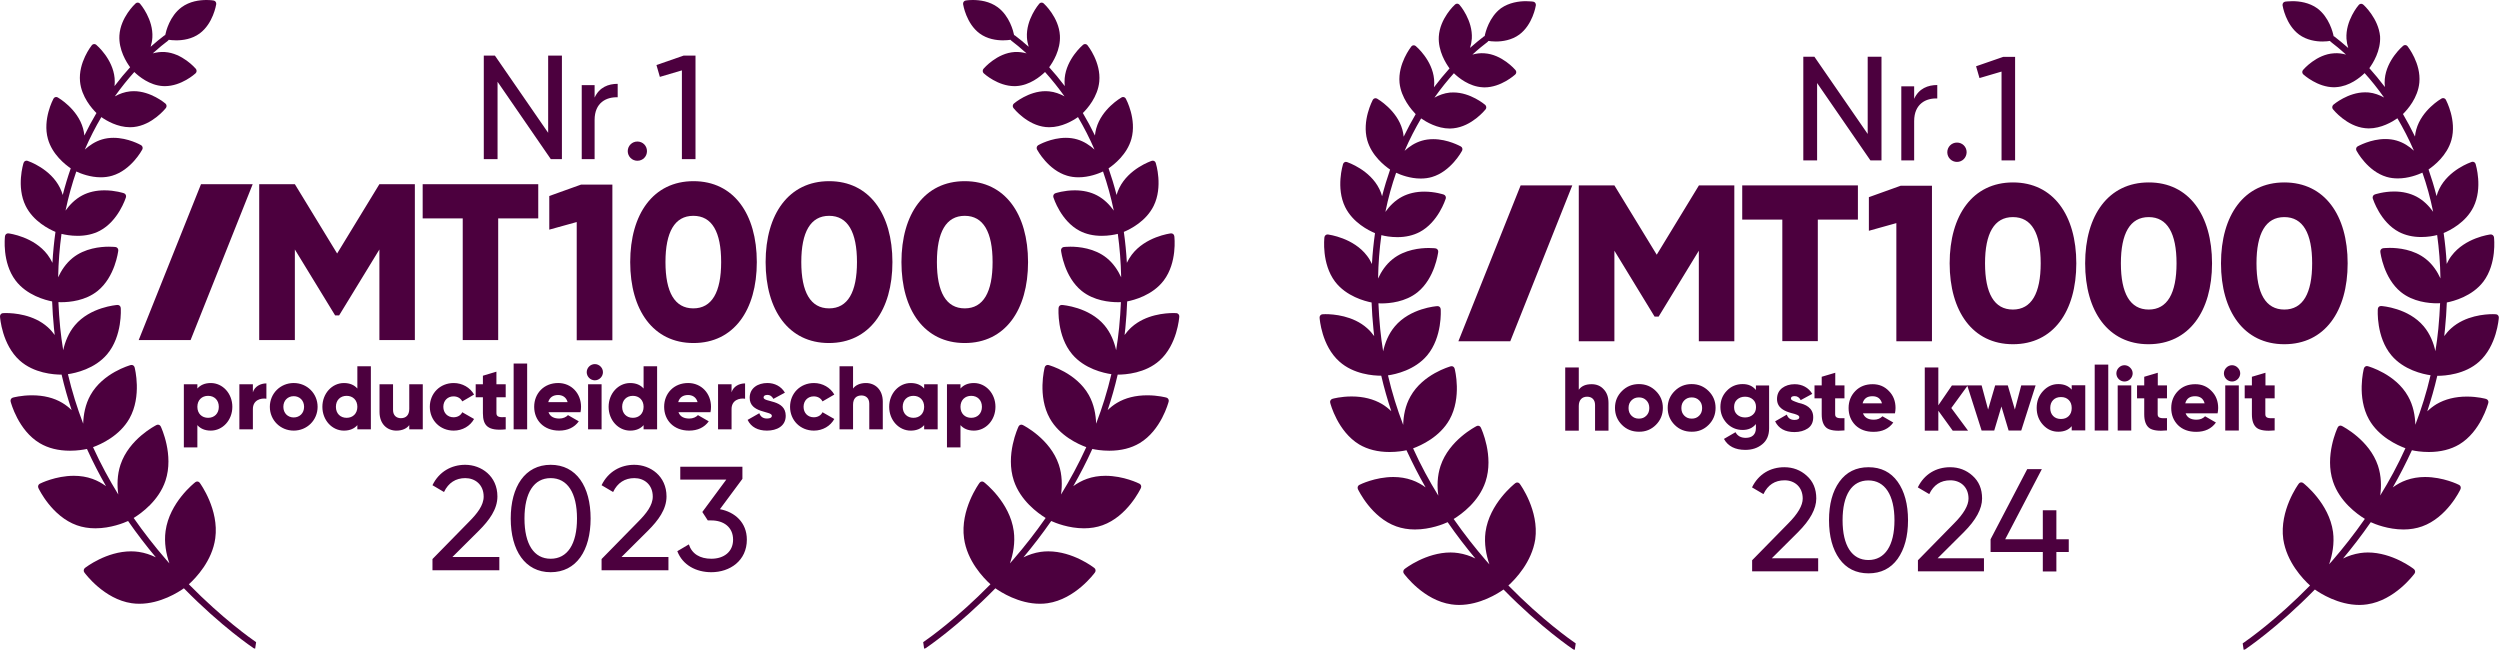
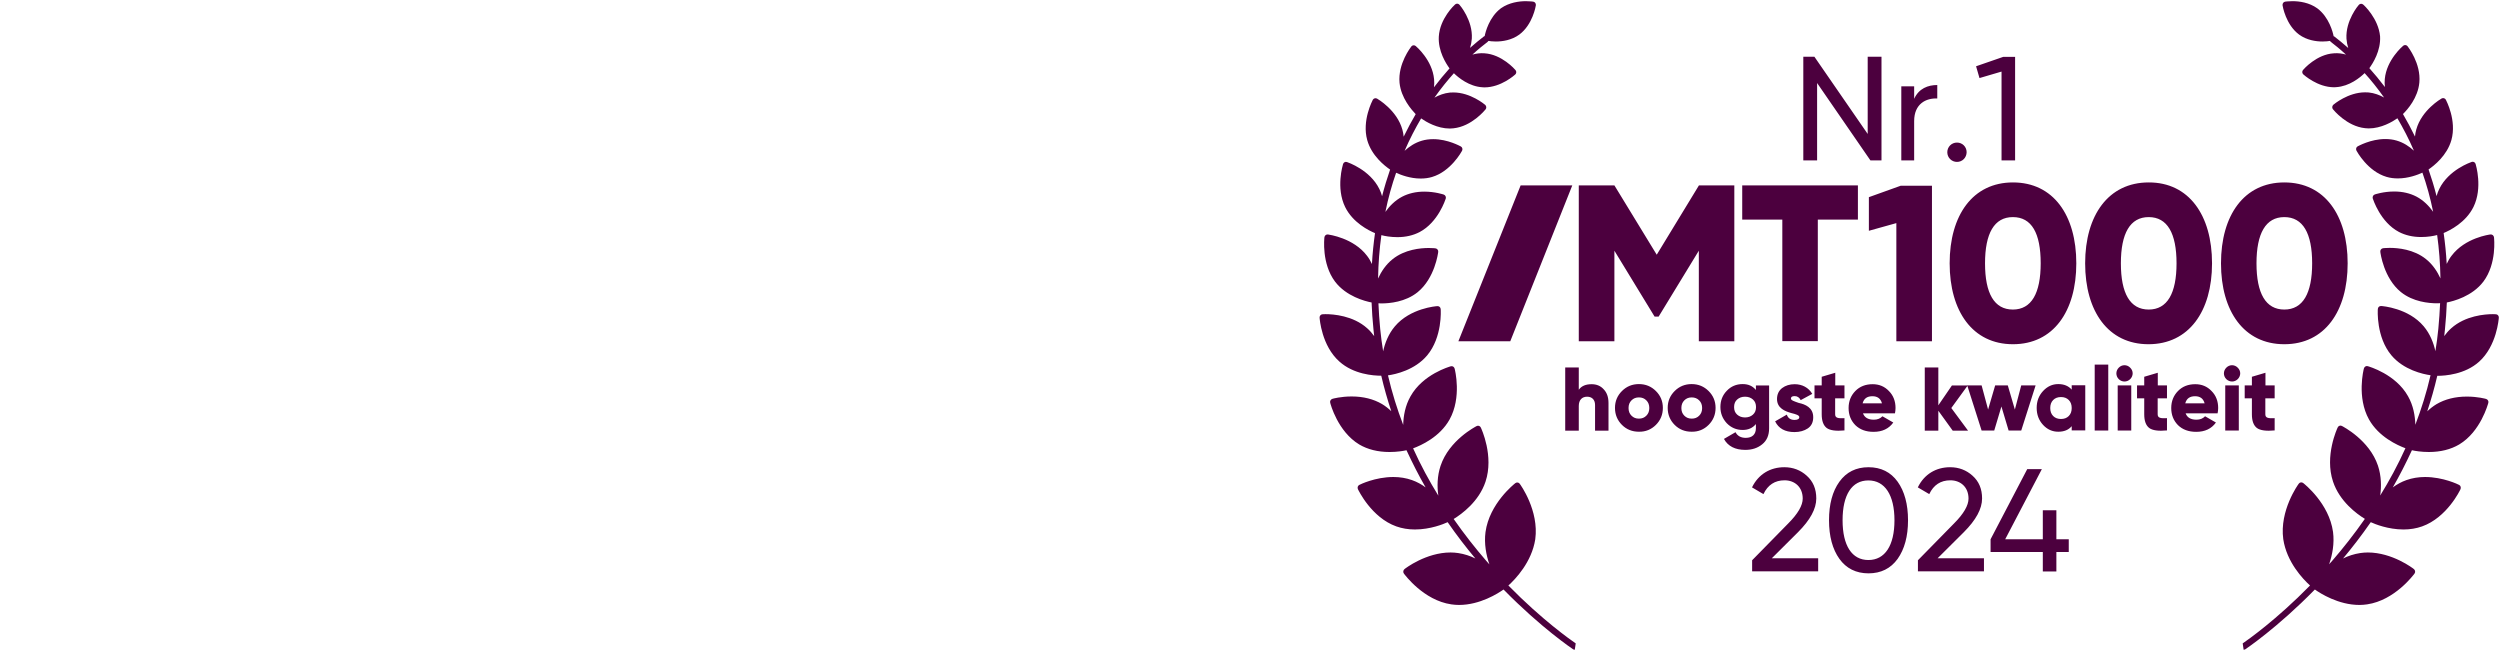
<svg xmlns="http://www.w3.org/2000/svg" width="2120px" height="551px" viewBox="0 0 2120 551" version="1.1">
  <title>Group 3</title>
  <g id="Page-1" stroke="none" stroke-width="1" fill="none" fill-rule="evenodd">
    <g id="Group-3" fill="#4C003E" fill-rule="nonzero">
      <g id="Group-2">
-         <path d="M160.146,495.47 C166.216,489.97 179.946,475.62 182.556,456.45 C185.866,432.22 170.036,410.31 169.366,409.39 C168.486,408.19 166.846,407.95 165.686,408.85 C164.786,409.54 143.706,426.08 140.406,450.32 C139.046,460.3 140.926,469.87 143.656,477.76 C142.666,476.64 141.676,475.51 140.686,474.37 C130.972,463.14 121.847,451.414 113.346,439.24 C120.186,435.03 134.726,424.42 140.326,407.63 C147.606,385.82 136.786,362.61 136.316,361.63 C135.676,360.29 134.106,359.73 132.796,360.38 C131.846,360.85 109.466,372.24 102.186,394.05 C99.276,402.76 99.256,411.68 100.306,419.33 C92.706,406.94 85.436,393.54 78.886,379.19 C85.716,376.7 101.526,369.6 109.826,354.78 C120.366,335.94 114.396,312.46 114.136,311.47 C113.756,310.02 112.316,309.17 110.916,309.55 C109.956,309.81 87.266,316.19 76.726,335.03 C72.286,342.96 70.776,351.72 70.546,359.27 C65.446,345.96 61.046,331.96 57.606,317.3 C64.146,316.35 80.406,312.8 90.856,300.4 C103.906,284.92 102.466,262.08 102.396,261.12 C102.296,259.63 101.046,258.51 99.596,258.6 C98.666,258.66 76.556,260.35 63.506,275.83 C58.056,282.3 55.136,290.05 53.586,296.96 C52.566,290.73 51.706,284.4 51.056,277.96 C50.316,270.52 49.826,263.28 49.536,256.21 C50.266,256.24 51.096,256.26 52.036,256.26 C59.096,256.26 72.466,255.02 82.766,246.72 C97.536,234.81 100.186,213.4 100.296,212.5 C100.466,211.02 99.446,209.66 98.006,209.48 C97.916,209.47 95.736,209.19 92.336,209.19 C85.276,209.19 71.896,210.43 61.596,218.74 C55.856,223.37 51.946,229.43 49.306,235.16 C49.566,222.21 50.556,209.94 52.156,198.33 C55.096,199.05 60.026,199.99 65.756,199.99 C72.856,199.99 79.196,198.55 84.596,195.71 C100.356,187.43 106.546,168.11 106.796,167.29 C107.246,165.87 106.486,164.33 105.116,163.87 C104.816,163.77 97.726,161.4 88.636,161.4 C81.536,161.4 75.186,162.84 69.796,165.68 C63.676,168.89 59.016,173.77 55.566,178.59 C58.036,166.77 61.146,155.73 64.696,145.43 C68.616,147.26 76.546,150.35 85.486,150.35 C88.876,150.35 92.116,149.9 95.136,149 C111.186,144.26 120.276,127.51 120.656,126.8 C121.356,125.49 120.896,123.84 119.636,123.11 C119.196,122.86 108.686,116.87 96.256,116.87 C92.866,116.87 89.626,117.32 86.606,118.21 C80.756,119.94 75.836,123.27 71.916,126.83 C76.266,116.82 81.006,107.65 85.936,99.29 C90.236,102.32 99.586,107.89 110.306,107.89 C111.306,107.89 112.316,107.84 113.296,107.74 C128.976,106.16 140.176,92.23 140.646,91.63 C141.566,90.47 141.406,88.76 140.286,87.81 C139.786,87.38 127.826,77.31 113.436,77.31 C112.426,77.31 111.426,77.36 110.446,77.46 C105.596,77.95 101.176,79.62 97.366,81.72 C102.926,73.91 108.526,67.03 113.886,61.06 C117.856,64.91 126.866,72.29 138.026,72.99 C138.616,73.03 139.196,73.05 139.776,73.05 C153.846,73.05 165.356,62.63 165.836,62.18 C166.916,61.19 167.016,59.48 166.066,58.35 C165.606,57.81 154.576,45.06 139.736,44.12 C136.146,43.89 132.706,44.39 129.526,45.27 C134.606,40.65 139.036,37.08 142.446,34.51 C142.726,34.3 142.956,34.04 143.126,33.75 C144.376,33.94 146.626,34.21 149.466,34.21 C154.926,34.21 162.816,33.19 169.356,28.35 C180.666,19.98 183.256,4.22 183.356,3.56 C183.586,2.08 182.616,0.69 181.186,0.44 C181.086,0.42 178.626,0 175.026,0 C169.216,0 160.836,1.07 153.956,6.17 C143.906,13.61 140.766,26.5 140.116,29.72 C139.846,29.81 139.586,29.93 139.346,30.11 C136.226,32.46 132.256,35.64 127.736,39.67 C128.506,37.21 129.046,34.58 129.206,31.82 C130.116,16.5 119.196,3.65 118.736,3.11 C118.283,2.574 117.631,2.247 116.93,2.204 C116.23,2.16 115.542,2.405 115.026,2.88 C114.506,3.35 102.156,14.74 101.256,30.06 C100.526,42.31 107.336,52.95 110.346,57.02 C106.026,61.77 101.586,67.1 97.126,73 C97.356,70.8 97.406,68.52 97.186,66.2 C95.656,50.01 82.156,38.44 81.586,37.96 C81.052,37.505 80.356,37.288 79.658,37.358 C78.96,37.427 78.32,37.779 77.886,38.33 C77.416,38.92 66.326,52.96 67.866,69.15 C69.096,82.14 78.026,92.15 81.796,95.85 C78.113,102.06 74.693,108.422 71.546,114.92 C71.346,112.94 70.996,110.93 70.436,108.94 C65.836,92.37 49.626,82.99 48.936,82.59 C47.666,81.87 46.066,82.34 45.356,83.65 C44.976,84.36 36.026,101.19 40.616,117.75 C44.276,130.95 55.316,139.59 59.996,142.76 C57.496,149.93 55.206,157.46 53.196,165.35 C52.596,163.31 51.836,161.28 50.856,159.29 C42.836,143.02 24.116,136.64 23.316,136.37 C21.936,135.91 20.456,136.69 19.996,138.11 C19.736,138.93 13.726,158.31 21.746,174.58 C28.226,187.73 41.686,194.42 47.036,196.64 C45.856,205.04 44.976,213.79 44.466,222.88 C43.336,220.51 41.976,218.19 40.316,216 C28.776,200.75 8.046,198.01 7.166,197.9 C5.726,197.72 4.416,198.78 4.236,200.26 C4.126,201.16 1.666,222.6 13.196,237.85 C22.716,250.44 38.486,254.5 44.206,255.6 C44.496,263.04 45.006,270.66 45.776,278.5 C45.966,280.37 46.186,282.23 46.406,284.08 C44.706,281.73 42.756,279.48 40.496,277.45 C28.456,266.64 11.706,265.47 5.066,265.47 C3.456,265.47 2.496,265.54 2.446,265.54 C0.996,265.65 -0.094,266.94 0.006,268.44 C0.076,269.4 1.706,292.23 16.706,305.7 C28.746,316.52 45.506,317.69 52.146,317.69 L52.246,317.69 C54.636,328.04 57.496,338.06 60.746,347.75 C58.396,345.48 55.766,343.38 52.806,341.62 C45.676,337.37 37.046,335.22 27.136,335.22 C17.976,335.22 11.146,337.1 10.866,337.18 C9.466,337.57 8.636,339.06 9.006,340.5 C9.266,341.49 15.436,364.92 33.686,375.8 C40.816,380.05 49.456,382.21 59.366,382.21 C65.806,382.21 71.076,381.29 73.746,380.71 C78.766,391.79 84.216,402.31 89.916,412.26 C86.466,409.76 82.596,407.59 78.306,406.06 C73.506,404.35 68.226,403.48 62.616,403.48 C47.186,403.48 34.296,409.92 33.756,410.19 C32.456,410.85 31.916,412.47 32.546,413.82 C33.006,414.8 44.036,437.91 65.156,445.43 C69.956,447.14 75.236,448.01 80.846,448.01 C93.936,448.01 105.166,443.38 108.616,441.81 C115.997,452.424 123.852,462.701 132.156,472.61 C127.736,470.45 122.876,468.77 117.626,468 C115.506,467.69 113.316,467.54 111.106,467.54 C90.296,467.54 72.776,481.06 72.036,481.63 C70.876,482.54 70.646,484.23 71.516,485.43 C72.186,486.35 88.206,508.11 111.676,511.53 C113.786,511.84 115.986,511.99 118.196,511.99 C136.036,511.99 151.456,502.06 155.946,498.87 C187.896,531.52 214.646,549.37 214.966,549.58 C215.386,549.86 215.886,550.01 216.386,550.01 L217.176,544.56 C213.016,541.69 188.776,524.66 160.146,495.47 M839.906,495.47 C833.836,489.97 820.106,475.62 817.496,456.45 C814.186,432.22 830.016,410.31 830.696,409.39 C831.576,408.19 833.216,407.95 834.376,408.85 C835.276,409.54 856.356,426.08 859.656,450.32 C861.016,460.3 859.136,469.87 856.406,477.76 C857.396,476.64 858.386,475.51 859.376,474.37 C869.09,463.14 878.216,451.414 886.716,439.24 C879.876,435.03 865.336,424.42 859.736,407.63 C852.456,385.82 863.276,362.61 863.746,361.63 C864.386,360.29 865.956,359.73 867.266,360.38 C868.216,360.85 890.596,372.24 897.876,394.05 C900.786,402.76 900.806,411.68 899.756,419.33 C907.356,406.94 914.626,393.54 921.176,379.19 C914.346,376.7 898.536,369.6 890.236,354.78 C879.696,335.94 885.666,312.46 885.926,311.47 C886.306,310.02 887.746,309.17 889.146,309.55 C890.106,309.81 912.796,316.19 923.336,335.03 C927.776,342.96 929.286,351.72 929.516,359.27 C934.616,345.96 939.016,331.96 942.456,317.3 C935.916,316.35 919.656,312.8 909.206,300.4 C896.156,284.92 897.596,262.08 897.666,261.12 C897.766,259.63 899.016,258.51 900.466,258.6 C901.396,258.66 923.506,260.35 936.556,275.83 C942.006,282.3 944.926,290.05 946.476,296.96 C947.496,290.73 948.356,284.4 949.006,277.96 C949.746,270.52 950.236,263.28 950.526,256.21 C949.796,256.24 948.966,256.26 948.026,256.26 C940.966,256.26 927.596,255.02 917.296,246.72 C902.526,234.81 899.876,213.4 899.766,212.5 C899.596,211.02 900.616,209.66 902.056,209.48 C902.146,209.47 904.326,209.19 907.726,209.19 C914.786,209.19 928.166,210.43 938.466,218.74 C944.206,223.37 948.116,229.43 950.756,235.16 C950.496,222.21 949.506,209.94 947.906,198.33 C944.966,199.05 940.036,199.99 934.306,199.99 C927.206,199.99 920.866,198.55 915.466,195.71 C899.706,187.43 893.516,168.11 893.266,167.29 C892.816,165.87 893.576,164.33 894.946,163.87 C895.246,163.77 902.336,161.4 911.426,161.4 C918.526,161.4 924.876,162.84 930.266,165.68 C936.386,168.89 941.046,173.77 944.496,178.59 C942.153,167.356 939.104,156.28 935.366,145.43 C931.446,147.26 923.516,150.35 914.576,150.35 C911.186,150.35 907.946,149.9 904.926,149 C888.876,144.26 879.786,127.51 879.406,126.8 C878.706,125.49 879.166,123.84 880.426,123.11 C880.866,122.86 891.376,116.87 903.806,116.87 C907.196,116.87 910.436,117.32 913.456,118.21 C919.306,119.94 924.226,123.27 928.146,126.83 C924.042,117.371 919.36,108.174 914.126,99.29 C909.826,102.32 900.476,107.89 889.756,107.89 C888.756,107.89 887.746,107.84 886.766,107.74 C871.086,106.16 859.886,92.23 859.416,91.63 C858.496,90.47 858.656,88.76 859.776,87.81 C860.276,87.38 872.236,77.31 886.626,77.31 C887.636,77.31 888.636,77.36 889.616,77.46 C894.466,77.95 898.886,79.62 902.696,81.72 C897.583,74.528 892.067,67.631 886.176,61.06 C882.206,64.91 873.196,72.29 862.036,72.99 C861.446,73.03 860.866,73.05 860.286,73.05 C846.216,73.05 834.706,62.63 834.226,62.18 C833.146,61.19 833.046,59.48 833.996,58.35 C834.456,57.81 845.486,45.06 860.326,44.12 C863.916,43.89 867.356,44.39 870.536,45.27 C865.456,40.65 861.026,37.08 857.616,34.51 C857.336,34.3 857.106,34.04 856.936,33.75 C855.686,33.94 853.436,34.21 850.596,34.21 C845.136,34.21 837.246,33.19 830.706,28.35 C819.396,19.98 816.806,4.22 816.706,3.56 C816.476,2.08 817.446,0.69 818.876,0.44 C818.976,0.42 821.436,2.27373675e-13 825.036,2.27373675e-13 C830.846,2.27373675e-13 839.226,1.07 846.106,6.17 C856.156,13.61 859.296,26.5 859.946,29.72 C860.216,29.81 860.476,29.93 860.716,30.11 C863.836,32.46 867.806,35.64 872.326,39.67 C871.556,37.21 871.016,34.58 870.846,31.82 C869.936,16.5 880.856,3.65 881.316,3.11 C881.77,2.574 882.422,2.247 883.122,2.204 C883.823,2.16 884.51,2.405 885.026,2.88 C885.546,3.35 897.896,14.74 898.796,30.06 C899.526,42.31 892.716,52.95 889.706,57.02 C894.026,61.77 898.466,67.1 902.926,73 C902.696,70.8 902.646,68.52 902.866,66.2 C904.396,50.01 917.896,38.44 918.466,37.96 C919.001,37.505 919.697,37.288 920.395,37.358 C921.093,37.427 921.733,37.779 922.166,38.33 C922.636,38.92 933.726,52.96 932.186,69.15 C930.956,82.14 922.026,92.15 918.256,95.85 C921.94,102.06 925.359,108.422 928.506,114.92 C928.706,112.94 929.056,110.93 929.616,108.94 C934.216,92.37 950.426,82.99 951.116,82.59 C952.386,81.87 953.986,82.34 954.696,83.65 C955.076,84.36 964.026,101.19 959.436,117.75 C955.776,130.95 944.736,139.59 940.056,142.76 C942.556,149.93 944.846,157.46 946.856,165.35 C947.456,163.31 948.216,161.28 949.196,159.29 C957.216,143.02 975.936,136.64 976.736,136.37 C978.116,135.91 979.596,136.69 980.056,138.11 C980.316,138.93 986.326,158.31 978.306,174.58 C971.826,187.73 958.366,194.42 953.016,196.64 C954.196,205.04 955.076,213.79 955.586,222.88 C956.716,220.51 958.076,218.19 959.736,216 C971.276,200.75 992.006,198.01 992.886,197.9 C994.326,197.72 995.636,198.78 995.816,200.26 C995.926,201.16 998.386,222.6 986.856,237.85 C977.336,250.44 961.566,254.5 955.846,255.6 C955.556,263.04 955.046,270.66 954.276,278.5 C954.086,280.37 953.866,282.23 953.646,284.08 C955.346,281.73 957.296,279.48 959.556,277.45 C971.596,266.64 988.346,265.47 994.986,265.47 C996.596,265.47 997.556,265.54 997.596,265.54 C999.046,265.65 1000.136,266.94 1000.036,268.44 C999.966,269.4 998.336,292.23 983.336,305.7 C971.296,316.52 954.536,317.69 947.896,317.69 L947.796,317.69 C945.449,327.841 942.613,337.873 939.296,347.75 C941.646,345.48 944.276,343.38 947.236,341.62 C954.366,337.37 962.996,335.22 972.906,335.22 C982.066,335.22 988.896,337.1 989.176,337.18 C990.576,337.57 991.406,339.06 991.036,340.5 C990.776,341.49 984.606,364.92 966.356,375.8 C959.226,380.05 950.586,382.21 940.676,382.21 C934.236,382.21 928.966,381.29 926.296,380.71 C921.276,391.79 915.826,402.31 910.126,412.26 C913.576,409.76 917.446,407.59 921.736,406.06 C926.536,404.35 931.816,403.48 937.426,403.48 C952.856,403.48 965.746,409.92 966.286,410.19 C967.586,410.85 968.126,412.47 967.496,413.82 C967.036,414.8 956.006,437.91 934.886,445.43 C930.086,447.14 924.806,448.01 919.196,448.01 C906.106,448.01 894.876,443.38 891.426,441.81 C884.045,452.424 876.191,462.701 867.886,472.61 C872.306,470.45 877.166,468.77 882.416,468 C884.536,467.69 886.726,467.54 888.936,467.54 C909.746,467.54 927.266,481.06 928.006,481.63 C929.166,482.54 929.396,484.23 928.526,485.43 C927.856,486.35 911.836,508.11 888.366,511.53 C886.256,511.84 884.056,511.99 881.846,511.99 C864.006,511.99 848.586,502.06 844.096,498.87 C812.146,531.52 785.396,549.37 785.076,549.58 C784.656,549.86 784.156,550.01 783.656,550.01 L782.866,544.56 C787.036,541.69 811.276,524.66 839.906,495.47" id="Shape" />
-         <path d="M214.286,156.18 L170.456,156.18 L117.626,288.35 L161.626,288.35 L214.286,156.18 Z M321.726,156.18 L285.886,214.96 L250.036,156.18 L219.806,156.18 L219.806,288.35 L250.036,288.35 L250.036,211.56 L284.186,267.45 L287.586,267.45 L321.726,211.56 L321.726,288.35 L351.796,288.35 L351.796,156.18 L321.726,156.18 Z M456.436,156.18 L358.426,156.18 L358.426,185.23 L392.396,185.23 L392.396,288.35 L422.466,288.35 L422.466,185.23 L456.436,185.23 L456.436,156.18 Z M641.776,222.26 C641.776,181.49 622.236,153.63 588.096,153.63 C553.956,153.63 534.416,181.49 534.416,222.26 C534.416,263.03 553.956,290.89 588.096,290.89 C622.236,290.89 641.776,263.03 641.776,222.26 M611.536,222.26 C611.536,247.74 603.726,261.5 587.926,261.5 C572.126,261.5 564.316,247.74 564.316,222.26 C564.316,196.78 572.136,183.02 587.926,183.02 C603.896,183.02 611.536,196.78 611.536,222.26 M756.776,222.26 C756.776,181.49 737.236,153.63 703.096,153.63 C668.946,153.63 649.246,181.49 649.246,222.26 C649.246,263.03 668.786,290.89 702.926,290.89 C737.066,290.89 756.776,263.03 756.776,222.26 M726.716,222.26 C726.716,247.74 718.896,261.5 703.106,261.5 C687.306,261.5 679.496,247.74 679.496,222.26 C679.496,196.78 687.316,183.02 703.106,183.02 C718.896,183.02 726.716,196.78 726.716,222.26 M871.786,222.26 C871.786,181.49 852.246,153.63 818.106,153.63 C783.966,153.63 764.426,181.49 764.426,222.26 C764.426,263.03 783.966,290.89 818.106,290.89 C852.246,290.89 871.786,263.03 871.786,222.26 M841.716,222.26 C841.716,247.74 833.896,261.5 818.106,261.5 C802.316,261.5 794.496,247.74 794.496,222.26 C794.496,196.78 802.316,183.02 818.106,183.02 C833.896,183.02 841.716,196.78 841.716,222.26 M519.296,288.52 L519.296,156.52 L492.796,156.52 L465.786,166.21 L465.786,194.74 L489.056,188.29 L489.056,288.52 L519.296,288.52 Z" id="Shape" />
-         <path d="M823.586,354.31 C818.316,354.31 814.486,350.72 814.486,344.99 C814.486,339.26 818.306,335.67 823.586,335.67 C828.856,335.67 832.676,339.26 832.676,344.99 C832.676,350.72 828.856,354.31 823.586,354.31 M825.876,324.81 C820.756,324.81 817.006,326.57 814.486,329.47 L814.486,325.88 L803.026,325.88 L803.026,379.38 L814.486,379.38 L814.486,360.5 C817.006,363.4 820.756,365.16 825.876,365.16 C835.886,365.16 844.146,356.37 844.146,344.98 C844.146,333.6 835.886,324.81 825.876,324.81 M774.596,354.31 C769.326,354.31 765.496,350.72 765.496,344.99 C765.496,339.26 769.316,335.67 774.596,335.67 C779.866,335.67 783.686,339.26 783.686,344.99 C783.686,350.72 779.866,354.31 774.596,354.31 M783.686,325.88 L783.686,329.47 C781.166,326.57 777.416,324.81 772.296,324.81 C762.286,324.81 754.026,333.6 754.026,344.99 C754.026,356.38 762.276,365.17 772.296,365.17 C777.416,365.17 781.166,363.41 783.686,360.51 L783.686,364.1 L795.146,364.1 L795.146,325.88 L783.686,325.88 L783.686,325.88 Z M734.316,324.81 C729.276,324.81 725.456,326.64 723.386,329.47 L723.386,310.59 L711.926,310.59 L711.926,364.09 L723.386,364.09 L723.386,343.22 C723.386,337.79 726.296,335.35 730.496,335.35 C734.166,335.35 737.146,337.57 737.146,342.3 L737.146,364.08 L748.606,364.08 L748.606,340.62 C748.606,330.31 742.036,324.81 734.316,324.81 M690.216,365.16 C697.706,365.16 704.206,361.26 707.486,355.3 L697.476,349.57 C696.256,352.24 693.426,353.85 690.066,353.85 C685.096,353.85 681.426,350.26 681.426,344.99 C681.426,339.72 685.096,336.12 690.066,336.12 C693.426,336.12 696.176,337.73 697.476,340.4 L707.486,334.59 C704.196,328.71 697.626,324.81 690.216,324.81 C678.596,324.81 669.966,333.6 669.966,344.99 C669.966,356.37 678.596,365.16 690.216,365.16 M647.496,337.03 C647.496,335.66 648.716,334.89 650.706,334.89 C653.226,334.89 654.756,336.27 655.826,338.25 L665.606,332.98 C662.396,327.55 656.896,324.8 650.706,324.8 C642.756,324.8 635.726,329 635.726,337.33 C635.726,350.55 654.526,348.34 654.526,352.54 C654.526,354.07 653.146,354.91 650.396,354.91 C647.036,354.91 644.896,353.31 643.906,350.4 L633.966,356.06 C636.946,362.25 642.756,365.16 650.396,365.16 C658.656,365.16 666.296,361.42 666.296,352.62 C666.296,338.49 647.496,341.39 647.496,337.03 M620.366,332.68 L620.366,325.88 L608.906,325.88 L608.906,364.1 L620.366,364.1 L620.366,346.83 C620.366,339.26 627.096,337.35 631.826,338.12 L631.826,325.13 C627.016,325.11 621.886,327.56 620.366,332.68 M575.116,341.01 C576.186,337.11 579.086,334.97 583.446,334.97 C586.886,334.97 590.326,336.57 591.546,341.01 L575.116,341.01 L575.116,341.01 Z M575.346,349.57 L602.476,349.57 C602.786,348.12 602.936,346.59 602.936,344.98 C602.936,333.44 594.676,324.8 583.526,324.8 C571.446,324.8 563.196,333.59 563.196,344.98 C563.196,356.37 571.296,365.16 584.366,365.16 C591.626,365.16 597.286,362.48 601.026,357.29 L591.856,352.02 C590.326,353.7 587.656,354.93 584.516,354.93 C580.316,354.92 576.796,353.54 575.346,349.57 M536.676,354.31 C531.406,354.31 527.586,350.72 527.586,344.99 C527.586,339.26 531.406,335.67 536.676,335.67 C541.946,335.67 545.766,339.26 545.766,344.99 C545.766,350.72 541.946,354.31 536.676,354.31 M545.766,310.59 L545.766,329.47 C543.246,326.57 539.496,324.81 534.376,324.81 C524.366,324.81 516.106,333.6 516.106,344.99 C516.106,356.38 524.366,365.17 534.376,365.17 C539.496,365.17 543.236,363.41 545.766,360.51 L545.766,364.1 L557.226,364.1 L557.226,310.6 L545.766,310.6 L545.766,310.59 Z M498.686,364.09 L510.146,364.09 L510.146,325.87 L498.686,325.87 L498.686,364.09 Z M504.416,322.51 C508.156,322.51 511.296,319.38 511.296,315.63 C511.296,311.88 508.166,308.75 504.416,308.75 C500.666,308.75 497.536,311.88 497.536,315.63 C497.546,319.38 500.676,322.51 504.416,322.51 M464.906,341.01 C465.976,337.11 468.876,334.97 473.236,334.97 C476.676,334.97 480.116,336.57 481.336,341.01 L464.906,341.01 Z M465.136,349.57 L492.266,349.57 C492.576,348.12 492.726,346.59 492.726,344.98 C492.726,333.44 484.466,324.8 473.316,324.8 C461.236,324.8 452.986,333.59 452.986,344.98 C452.986,356.37 461.086,365.16 474.156,365.16 C481.416,365.16 487.076,362.48 490.816,357.29 L481.646,352.02 C480.116,353.7 477.446,354.93 474.306,354.93 C470.106,354.92 466.586,353.54 465.136,349.57 M435.556,364.09 L447.026,364.09 L447.026,308.3 L435.566,308.3 L435.566,364.09 L435.556,364.09 Z M428.836,336.88 L428.836,325.87 L420.966,325.87 L420.966,315.17 L409.506,318.61 L409.506,325.87 L403.386,325.87 L403.386,336.88 L409.506,336.88 L409.506,350.41 C409.506,361.11 413.866,365.62 428.846,364.09 L428.846,353.7 C423.806,354.01 420.976,353.7 420.976,350.41 L420.976,336.88 L428.836,336.88 L428.836,336.88 Z M384.736,365.16 C392.226,365.16 398.726,361.26 402.006,355.3 L391.996,349.57 C390.776,352.24 387.946,353.85 384.586,353.85 C379.616,353.85 375.946,350.26 375.946,344.99 C375.946,339.72 379.616,336.12 384.586,336.12 C387.946,336.12 390.706,337.73 391.996,340.4 L402.006,334.59 C398.716,328.71 392.146,324.81 384.736,324.81 C373.116,324.81 364.486,333.6 364.486,344.99 C364.476,356.37 373.116,365.16 384.736,365.16 M347.056,325.88 L347.056,346.75 C347.056,352.18 344.146,354.62 339.946,354.62 C336.276,354.62 333.296,352.4 333.296,347.66 L333.296,325.88 L321.836,325.88 L321.836,349.35 C321.836,359.67 328.406,365.17 336.126,365.17 C341.166,365.17 344.986,363.34 347.056,360.51 L347.056,364.1 L358.516,364.1 L358.516,325.88 L347.056,325.88 L347.056,325.88 Z M293.936,354.31 C288.666,354.31 284.846,350.72 284.846,344.99 C284.846,339.26 288.666,335.67 293.936,335.67 C299.206,335.67 303.036,339.26 303.036,344.99 C303.036,350.72 299.206,354.31 293.936,354.31 M303.036,310.59 L303.036,329.47 C300.516,326.57 296.766,324.81 291.646,324.81 C281.636,324.81 273.376,333.6 273.376,344.99 C273.376,356.38 281.636,365.17 291.646,365.17 C296.766,365.17 300.516,363.41 303.036,360.51 L303.036,364.1 L314.496,364.1 L314.496,310.6 L303.036,310.6 L303.036,310.59 Z M249.076,354 C244.106,354 240.286,350.41 240.286,344.98 C240.286,339.55 244.106,335.96 249.076,335.96 C254.046,335.96 257.866,339.55 257.866,344.98 C257.866,350.41 254.036,354 249.076,354 M249.076,365.16 C260.306,365.16 269.326,356.37 269.326,344.98 C269.326,333.59 260.306,324.8 249.076,324.8 C237.846,324.8 228.826,333.59 228.826,344.98 C228.816,356.37 237.836,365.16 249.076,365.16 M214.446,332.68 L214.446,325.88 L202.986,325.88 L202.986,364.1 L214.446,364.1 L214.446,346.83 C214.446,339.26 221.176,337.35 225.906,338.12 L225.906,325.13 C221.096,325.11 215.976,327.56 214.446,332.68 M176.466,354.31 C171.196,354.31 167.366,350.72 167.366,344.99 C167.366,339.26 171.186,335.67 176.466,335.67 C181.736,335.67 185.556,339.26 185.556,344.99 C185.566,350.72 181.736,354.31 176.466,354.31 M178.756,324.81 C173.636,324.81 169.886,326.57 167.366,329.47 L167.366,325.88 L155.906,325.88 L155.906,379.38 L167.366,379.38 L167.366,360.5 C169.886,363.4 173.636,365.16 178.756,365.16 C188.766,365.16 197.026,356.37 197.026,344.98 C197.026,333.6 188.766,324.81 178.756,324.81 M579.756,47.13 L556.676,55.16 L559.556,65.2 L578.246,59.68 L578.246,134.96 L589.786,134.96 L589.786,47.13 L579.756,47.13 L579.756,47.13 Z M540.486,136.33 C545.126,136.33 548.636,132.69 548.636,128.17 C548.636,123.66 545.126,120.02 540.486,120.02 C538.322,120.015 536.245,120.871 534.714,122.401 C533.183,123.93 532.324,126.006 532.326,128.17 C532.324,130.335 533.183,132.412 534.713,133.943 C536.244,135.474 538.321,136.333 540.486,136.33 M504.226,82.76 L504.226,72.22 L493.306,72.22 L493.306,134.95 L504.226,134.95 L504.226,101.7 C504.226,86.9 514.386,82.13 523.796,82.5 L523.796,71.09 C515.896,71.09 508.246,73.97 504.226,82.76 M464.836,47.13 L464.836,112.62 L419.666,47.13 L410.256,47.13 L410.256,134.95 L421.926,134.95 L421.926,69.33 L467.096,134.95 L476.506,134.95 L476.506,47.13 L464.836,47.13 Z M610.496,431.79 L629.566,406.07 L629.566,395.78 L576.876,395.78 L576.876,406.7 L615.896,406.7 L595.566,434.17 L600.206,441.32 L603.216,441.32 C613.756,441.32 621.656,447.09 621.656,457.63 C621.656,468.04 613.756,473.81 603.216,473.81 C593.686,473.81 586.776,469.8 584.146,461.64 L574.356,467.41 C578.876,479.2 590.286,485.23 603.216,485.23 C619.026,485.23 633.326,475.44 633.326,457.63 C633.326,443.08 623.166,434.17 610.496,431.79 M510.126,483.6 L566.836,483.6 L566.836,472.31 L527.066,472.31 L549.526,449.98 C558.186,441.32 565.206,431.91 565.206,421 C565.206,403.68 551.536,394.15 537.856,394.15 C526.446,394.15 515.776,399.8 510.126,411.46 L519.916,417.23 C523.676,409.33 529.956,405.44 537.986,405.44 C546.146,405.44 553.546,410.84 553.546,421.12 C553.546,428.52 548.026,435.55 541.126,442.45 L510.136,474.07 L510.136,483.6 L510.126,483.6 Z M466.966,473.82 C452.786,473.82 444.756,461.52 444.756,439.69 C444.756,417.86 452.786,405.44 466.966,405.44 C481.146,405.44 489.296,417.86 489.296,439.69 C489.296,461.52 481.146,473.82 466.966,473.82 M466.966,485.23 C488.796,485.23 500.836,466.79 500.836,439.69 C500.836,412.59 488.796,394.15 466.966,394.15 C445.266,394.15 433.096,412.59 433.096,439.69 C433.096,466.79 445.266,485.23 466.966,485.23 M366.726,483.6 L423.436,483.6 L423.436,472.31 L383.666,472.31 L406.126,449.98 C414.786,441.32 421.806,431.91 421.806,421 C421.806,403.68 408.136,394.15 394.456,394.15 C383.036,394.15 372.376,399.8 366.726,411.46 L376.516,417.23 C380.276,409.33 386.556,405.44 394.586,405.44 C402.746,405.44 410.146,410.84 410.146,421.12 C410.146,428.52 404.626,435.55 397.726,442.45 L366.736,474.07 L366.736,483.6 L366.726,483.6 Z" id="Shape" />
-       </g>
+         </g>
      <g id="Group" transform="translate(1119, 1)">
        <path d="M160.106,495.5 C188.706,524.7 213.006,541.7 217.206,544.6 L216.406,550 C215.906,550 215.406,549.8 215.006,549.6 C214.706,549.4 187.906,531.5 156.006,498.9 C151.506,502.1 136.106,512 118.206,512 C116.006,512 113.806,511.8 111.706,511.5 C88.206,508.1 72.206,486.3 71.506,485.4 C70.606,484.2 70.906,482.5 72.006,481.6 C72.706,481 90.306,467.5 111.106,467.5 C113.306,467.5 115.506,467.7 117.606,468 C122.806,468.8 127.706,470.4 132.106,472.6 C124.406,463.4 116.406,453.1 108.606,441.8 C105.206,443.4 93.906,448 80.806,448 C75.206,448 69.906,447.1 65.106,445.4 C44.006,437.9 33.006,414.8 32.506,413.8 C31.906,412.5 32.406,410.8 33.706,410.2 C34.206,409.9 47.106,403.5 62.606,403.5 C68.206,403.5 73.506,404.4 78.306,406.1 C82.606,407.6 86.506,409.8 89.906,412.3 C84.206,402.4 78.806,391.8 73.706,380.8 C71.006,381.4 65.806,382.3 59.306,382.3 C49.406,382.3 40.706,380.1 33.606,375.9 C15.406,364.9 9.206,341.5 9.006,340.5 C8.606,339.1 9.506,337.6 10.906,337.2 C11.206,337.1 18.006,335.2 27.206,335.2 C37.106,335.2 45.706,337.4 52.906,341.6 C55.906,343.4 58.506,345.5 60.806,347.7 C57.606,338 54.706,328 52.306,317.6 L52.206,317.6 C45.606,317.6 28.806,316.4 16.806,305.6 C1.706,292.2 0.106,269.4 0.006,268.4 C-0.094,266.9 1.006,265.6 2.406,265.5 C2.406,265.5 3.406,265.4 5.006,265.4 C11.606,265.4 28.406,266.6 40.406,277.4 C42.706,279.4 44.606,281.7 46.306,284 C46.106,282.1 45.906,280.3 45.706,278.4 C44.906,270.6 44.406,262.9 44.106,255.5 C38.406,254.4 22.606,250.3 13.106,237.8 C1.606,222.5 4.006,201.1 4.106,200.2 C4.306,198.7 5.606,197.7 7.006,197.8 C8.006,198 28.806,200.7 40.306,216 C42.006,218.2 43.306,220.5 44.406,222.9 C44.906,213.8 45.806,205.1 47.006,196.7 C41.706,194.5 28.206,187.8 21.706,174.6 C13.706,158.3 19.706,138.9 19.906,138.1 C20.406,136.7 21.806,135.9 23.206,136.4 C24.006,136.7 42.706,143 50.706,159.3 C51.706,161.3 52.406,163.3 53.006,165.4 C55.006,157.5 57.306,150 59.806,142.8 C55.106,139.6 44.106,131 40.406,117.8 C35.806,101.2 44.806,84.4 45.106,83.7 C45.806,82.4 47.406,81.9 48.706,82.6 C49.406,83 65.606,92.4 70.206,108.9 C70.806,110.9 71.106,112.9 71.306,114.9 C74.606,108.1 78.006,101.8 81.506,95.8 C78.006,92.1 69.106,82.1 67.806,69.2 C66.306,53 77.406,39 77.806,38.4 C78.706,37.2 80.406,37.1 81.506,38 C82.106,38.5 95.606,50 97.106,66.2 C97.306,68.5 97.306,70.8 97.006,73 C101.506,67.1 105.906,61.8 110.206,57 C107.206,52.9 100.406,42.3 101.106,30 C102.006,14.7 114.306,3.3 114.906,2.8 C116.006,1.8 117.606,1.9 118.606,3 C119.106,3.5 130.006,16.4 129.106,31.7 C128.906,34.5 128.406,37.1 127.606,39.6 C132.106,35.6 136.106,32.4 139.206,30 C139.406,29.8 139.706,29.7 140.006,29.6 C140.606,26.4 143.806,13.5 153.806,6 C160.806,1.1 169.206,0 175.006,0 C178.606,0 181.106,0.4 181.206,0.4 C182.606,0.6 183.606,2 183.406,3.5 C183.306,4.2 180.706,19.9 169.406,28.3 C162.906,33.1 155.006,34.2 149.506,34.2 C146.706,34.2 144.406,33.9 143.206,33.7 C143.006,34 142.806,34.2 142.506,34.5 C139.106,37.1 134.706,40.6 129.606,45.3 C132.806,44.4 136.206,43.9 139.806,44.2 C154.606,45.1 165.706,57.9 166.106,58.4 C167.106,59.5 167.006,61.2 165.906,62.2 C165.406,62.6 153.906,73.1 139.806,73.1 C139.206,73.1 138.606,73.1 138.006,73 C126.806,72.3 117.806,64.9 113.906,61.1 C108.506,67.1 102.906,74 97.406,81.8 C101.206,79.7 105.606,78 110.506,77.5 C111.506,77.4 112.506,77.4 113.506,77.4 C127.906,77.4 139.906,87.5 140.406,87.9 C141.506,88.9 141.706,90.6 140.806,91.7 C140.306,92.3 129.106,106.2 113.506,107.8 C112.506,107.9 111.506,108 110.506,108 C99.806,108 90.406,102.4 86.106,99.4 C81.206,107.8 76.406,116.9 72.106,126.9 C76.006,123.3 80.906,120 86.806,118.3 C89.806,117.4 93.106,117 96.406,117 C108.806,117 119.306,123 119.806,123.2 C121.106,123.9 121.506,125.6 120.806,126.9 C120.406,127.6 111.306,144.4 95.306,149.1 C92.306,150 89.006,150.4 85.706,150.4 C76.806,150.4 68.806,147.3 64.906,145.5 C61.306,155.8 58.206,166.8 55.806,178.7 C59.206,173.9 63.906,169 70.006,165.8 C75.406,163 81.706,161.5 88.806,161.5 C97.906,161.5 105.006,163.9 105.306,164 C106.706,164.5 107.406,166 107.006,167.4 C106.706,168.2 100.606,187.5 84.806,195.8 C79.406,198.6 73.106,200.1 66.006,200.1 C60.306,200.1 55.306,199.2 52.406,198.4 C50.806,210 49.806,222.3 49.606,235.2 C52.206,229.5 56.106,223.4 61.906,218.8 C72.206,210.5 85.606,209.3 92.606,209.3 C96.006,209.3 98.206,209.6 98.306,209.6 C99.706,209.8 100.806,211.1 100.606,212.6 C100.506,213.5 97.806,234.9 83.106,246.8 C72.806,255.1 59.406,256.3 52.406,256.3 C51.506,256.3 50.606,256.3 49.906,256.2 C50.206,263.3 50.706,270.5 51.406,277.9 C52.006,284.3 52.906,290.7 53.906,296.9 C55.406,290 58.406,282.2 63.806,275.8 C76.806,260.3 99.006,258.6 99.906,258.6 C101.406,258.5 102.606,259.6 102.706,261.1 C102.806,262.1 104.206,284.9 91.206,300.4 C80.806,312.8 64.506,316.4 58.006,317.3 C61.406,332 65.806,346 70.906,359.3 C71.106,351.7 72.606,343 77.106,335.1 C87.606,316.3 110.306,309.9 111.306,309.6 C112.706,309.2 114.106,310.1 114.506,311.5 C114.806,312.5 120.706,336 110.206,354.8 C101.906,369.6 86.106,376.7 79.306,379.2 C85.806,393.6 93.106,407 100.706,419.3 C99.606,411.7 99.706,402.7 102.606,394 C109.906,372.2 132.306,360.8 133.206,360.3 C134.506,359.6 136.106,360.2 136.706,361.5 C137.206,362.5 148.006,385.7 140.706,407.5 C135.106,424.3 120.606,434.9 113.706,439.1 C122.906,452.3 132.206,464 141.006,474.2 C142.006,475.3 143.006,476.5 144.006,477.6 C141.306,469.7 139.406,460.1 140.706,450.2 C144.006,426 165.106,409.4 166.006,408.7 C167.206,407.8 168.806,408 169.706,409.2 C170.406,410.1 186.206,432 182.906,456.3 C179.906,475.6 166.206,490 160.106,495.5 M839.906,495.5 C811.306,524.7 787.006,541.7 782.806,544.6 L783.606,550 C784.106,550 784.606,549.8 785.006,549.6 C785.306,549.4 812.106,531.5 844.006,498.9 C848.506,502.1 863.906,512 881.806,512 C884.006,512 886.206,511.8 888.306,511.5 C911.806,508.1 927.806,486.3 928.506,485.4 C929.406,484.2 929.106,482.5 928.006,481.6 C927.306,481 909.706,467.5 888.906,467.5 C886.706,467.5 884.506,467.7 882.406,468 C877.206,468.8 872.306,470.4 867.906,472.6 C875.606,463.4 883.606,453.1 891.406,441.8 C894.806,443.4 906.106,448 919.206,448 C924.806,448 930.106,447.1 934.906,445.4 C956.006,437.9 967.106,414.8 967.506,413.8 C968.106,412.5 967.606,410.8 966.306,410.2 C965.806,409.9 952.906,403.5 937.406,403.5 C931.806,403.5 926.506,404.4 921.706,406.1 C917.406,407.6 913.506,409.8 910.106,412.3 C915.806,402.4 921.206,391.8 926.306,380.8 C929.006,381.4 934.206,382.3 940.706,382.3 C950.606,382.3 959.306,380.1 966.406,375.9 C984.606,365 990.806,341.6 991.106,340.6 C991.506,339.2 990.606,337.7 989.206,337.3 C988.906,337.2 982.106,335.3 972.906,335.3 C963.006,335.3 954.406,337.5 947.206,341.7 C944.206,343.5 941.606,345.6 939.306,347.8 C942.506,338.1 945.406,328.1 947.806,317.7 L947.906,317.7 C954.506,317.7 971.306,316.5 983.306,305.7 C998.306,292.2 999.906,269.4 1000.006,268.4 C1000.106,266.9 999.006,265.6 997.606,265.5 C997.606,265.5 996.606,265.4 995.006,265.4 C988.406,265.4 971.606,266.6 959.606,277.4 C957.306,279.4 955.406,281.7 953.706,284 C953.906,282.1 954.106,280.3 954.306,278.4 C955.106,270.6 955.606,262.9 955.906,255.5 C961.606,254.4 977.406,250.3 986.906,237.8 C998.406,222.5 996.006,201.1 995.906,200.2 C995.706,198.7 994.406,197.7 993.006,197.8 C992.106,197.9 971.406,200.6 959.906,215.9 C958.206,218.1 956.906,220.4 955.806,222.8 C955.306,213.7 954.406,205 953.206,196.6 C958.506,194.4 972.006,187.7 978.506,174.5 C986.506,158.2 980.506,138.8 980.306,138 C979.806,136.6 978.406,135.8 977.006,136.3 C976.206,136.6 957.506,142.9 949.506,159.2 C948.506,161.2 947.806,163.2 947.206,165.3 C945.206,157.4 942.906,149.9 940.406,142.7 C945.106,139.5 956.106,130.9 959.806,117.7 C964.406,101.1 955.406,84.3 955.106,83.6 C954.406,82.3 952.806,81.8 951.506,82.5 C950.806,82.9 934.606,92.3 930.006,108.8 C929.406,110.8 929.106,112.8 928.906,114.8 C925.606,108 922.206,101.7 918.706,95.7 C922.506,92 931.406,82 932.606,69 C934.106,52.8 923.006,38.8 922.606,38.2 C921.706,37 920.006,36.9 918.906,37.8 C918.306,38.3 904.806,49.8 903.306,66 C903.106,68.3 903.106,70.6 903.406,72.8 C898.906,66.9 894.506,61.6 890.206,56.8 C893.206,52.7 900.006,42.1 899.306,29.8 C897.906,14.7 885.606,3.3 885.006,2.9 C883.906,1.9 882.306,2 881.306,3.1 C880.806,3.6 869.906,16.5 870.806,31.8 C871.006,34.6 871.506,37.2 872.306,39.7 C867.806,35.7 863.806,32.5 860.706,30.1 C860.506,29.9 860.206,29.8 859.906,29.7 C859.306,26.5 856.106,13.6 846.106,6.1 C839.206,1.1 830.806,0 825.006,0 C821.406,0 818.906,0.4 818.806,0.4 C817.406,0.6 816.406,2 816.606,3.5 C816.706,4.2 819.306,19.9 830.606,28.3 C837.106,33.1 845.006,34.2 850.506,34.2 C853.306,34.2 855.606,33.9 856.806,33.7 C857.006,34 857.206,34.2 857.506,34.5 C860.906,37.1 865.306,40.6 870.406,45.3 C867.206,44.4 863.806,43.9 860.206,44.2 C845.506,45 834.406,57.8 834.006,58.3 C833.006,59.4 833.106,61.1 834.206,62.1 C834.706,62.5 846.206,73 860.306,73 C860.906,73 861.506,73 862.106,72.9 C873.306,72.2 882.306,64.8 886.206,61 C891.606,67 897.206,73.9 902.706,81.7 C898.906,79.6 894.506,77.9 889.606,77.4 C888.606,77.3 887.606,77.3 886.606,77.3 C872.206,77.3 860.206,87.4 859.706,87.8 C858.606,88.8 858.406,90.5 859.306,91.6 C859.806,92.2 871.006,106.1 886.606,107.7 C887.606,107.8 888.606,107.9 889.606,107.9 C900.306,107.9 909.706,102.3 914.006,99.3 C918.906,107.7 923.706,116.8 928.006,126.8 C924.106,123.2 919.206,119.9 913.306,118.2 C910.306,117.3 907.006,116.9 903.706,116.9 C891.306,116.9 880.806,122.9 880.306,123.1 C879.006,123.8 878.606,125.5 879.306,126.8 C879.706,127.5 888.806,144.3 904.806,149 C907.806,149.9 911.106,150.3 914.406,150.3 C923.306,150.3 931.306,147.2 935.206,145.4 C938.806,155.7 941.906,166.7 944.306,178.6 C940.906,173.8 936.206,168.9 930.106,165.7 C924.706,162.9 918.406,161.4 911.306,161.4 C902.206,161.4 895.106,163.8 894.806,163.9 C893.406,164.4 892.706,165.9 893.106,167.3 C893.406,168.1 899.506,187.4 915.306,195.7 C920.706,198.5 927.006,200 934.106,200 C939.806,200 944.806,199.1 947.706,198.3 C949.306,209.9 950.306,222.2 950.506,235.1 C947.906,229.4 944.006,223.3 938.206,218.7 C927.906,210.4 914.506,209.2 907.506,209.2 C904.106,209.2 901.906,209.5 901.806,209.5 C900.406,209.7 899.306,211 899.506,212.5 C899.606,213.4 902.306,234.8 917.006,246.7 C927.306,255 940.706,256.2 947.706,256.2 C948.606,256.2 949.506,256.2 950.206,256.1 C949.906,263.2 949.406,270.4 948.706,277.8 C948.106,284.2 947.206,290.6 946.206,296.8 C944.706,289.9 941.706,282.1 936.306,275.7 C923.306,260.2 901.106,258.5 900.206,258.5 C898.706,258.4 897.506,259.5 897.406,261 C897.306,262 895.906,284.8 908.906,300.3 C919.306,312.7 935.606,316.3 942.106,317.2 C938.706,331.9 934.306,345.9 929.206,359.2 C929.006,351.6 927.506,342.9 923.006,335 C912.506,316.2 889.806,309.8 888.806,309.5 C887.406,309.1 886.006,310 885.606,311.4 C885.306,312.4 879.406,335.9 889.906,354.7 C898.206,369.5 914.006,376.6 920.806,379.1 C914.306,393.5 907.006,406.9 899.406,419.2 C900.506,411.6 900.406,402.6 897.506,393.9 C890.206,372.1 867.806,360.7 866.906,360.2 C865.606,359.5 864.006,360.1 863.406,361.4 C862.906,362.4 852.106,385.6 859.406,407.4 C865.006,424.2 879.506,434.8 886.406,439 C877.206,452.2 867.906,463.9 859.106,474.1 C858.106,475.2 857.106,476.4 856.106,477.5 C858.806,469.6 860.706,460 859.406,450.1 C856.106,425.9 835.006,409.3 834.106,408.6 C832.906,407.7 831.306,407.9 830.406,409.1 C829.706,410 813.906,431.9 817.206,456.2 C820.106,475.6 833.806,490 839.906,495.5 M214.306,156.2 L170.506,156.2 L117.706,288.4 L161.706,288.4 L214.306,156.2 L214.306,156.2 Z M321.706,156.2 L285.906,215 L250.006,156.2 L219.806,156.2 L219.806,288.4 L250.006,288.4 L250.006,211.6 L284.106,267.5 L287.506,267.5 L321.606,211.6 L321.606,288.4 L351.706,288.4 L351.706,156.2 L321.706,156.2 Z M456.406,156.2 L358.406,156.2 L358.406,185.2 L392.406,185.2 L392.406,288.3 L422.506,288.3 L422.506,185.2 L456.506,185.2 L456.506,156.2 L456.406,156.2 Z M641.706,222.3 C641.706,263.1 622.206,290.9 588.006,290.9 C553.806,290.9 534.306,263 534.306,222.3 C534.306,181.6 553.806,153.7 588.006,153.7 C622.206,153.7 641.706,181.5 641.706,222.3 M611.506,222.3 C611.506,196.8 603.906,183.1 587.906,183.1 C572.106,183.1 564.306,196.9 564.306,222.3 C564.306,247.8 572.106,261.5 587.906,261.5 C603.706,261.5 611.506,247.7 611.506,222.3 M756.806,222.3 C756.806,263.1 737.106,290.9 702.906,290.9 C668.706,290.9 649.206,263 649.206,222.3 C649.206,181.6 668.906,153.7 703.106,153.7 C737.206,153.6 756.806,181.5 756.806,222.3 M726.706,222.3 C726.706,196.8 718.906,183.1 703.106,183.1 C687.306,183.1 679.506,196.9 679.506,222.3 C679.506,247.8 687.306,261.5 703.106,261.5 C718.906,261.5 726.706,247.7 726.706,222.3 M871.806,222.3 C871.806,263.1 852.306,290.9 818.106,290.9 C783.906,290.9 764.406,263 764.406,222.3 C764.406,181.6 783.906,153.7 818.106,153.7 C852.306,153.7 871.806,181.5 871.806,222.3 M841.706,222.3 C841.706,196.8 833.906,183.1 818.106,183.1 C802.306,183.1 794.506,196.9 794.506,222.3 C794.506,247.8 802.306,261.5 818.106,261.5 C833.906,261.5 841.706,247.7 841.706,222.3 M519.306,288.5 L519.306,156.5 L492.806,156.5 L465.806,166.2 L465.806,194.7 L489.106,188.2 L489.106,288.4 L519.306,288.4 L519.306,288.5 Z M589.806,47.1 L589.806,135 L578.306,135 L578.306,59.7 L559.606,65.2 L556.706,55.2 L579.806,47.2 L589.806,47.2 L589.806,47.1 Z M540.506,136.3 C536.006,136.3 532.306,132.7 532.306,128.1 C532.306,123.6 535.906,119.9 540.506,119.9 C545.106,119.9 548.706,123.5 548.706,128.1 C548.606,132.7 545.106,136.3 540.506,136.3 M504.206,82.8 C508.206,74 515.906,71.1 523.806,71.1 L523.806,82.5 C514.406,82.1 504.206,86.9 504.206,101.7 L504.206,135 L493.306,135 L493.306,72.2 L504.206,72.2 L504.206,82.8 M476.506,47.1 L476.506,135 L467.106,135 L421.906,69.4 L421.906,135 L410.206,135 L410.206,47.1 L419.606,47.1 L464.806,112.6 L464.806,47.1 L476.506,47.1 Z M230.706,324.8 C225.706,324.8 222.106,326.3 219.806,329.5 L219.806,310.6 L208.306,310.6 L208.306,364.2 L219.806,364.2 L219.806,343.3 C219.806,338.1 222.606,335.4 226.906,335.4 C230.806,335.4 233.606,337.8 233.606,342.4 L233.606,364.2 L245.006,364.2 L245.006,340.7 C245.006,335.7 243.606,331.9 240.906,329.1 C238.206,326.1 234.706,324.8 230.706,324.8 L230.706,324.8 Z M285.206,359.3 C289.106,355.4 291.106,350.6 291.106,344.9 C291.106,339.2 289.106,334.5 285.206,330.6 C281.306,326.7 276.506,324.7 270.806,324.7 C265.106,324.7 260.306,326.7 256.406,330.6 C252.506,334.5 250.506,339.2 250.506,344.9 C250.506,350.6 252.506,355.4 256.406,359.3 C260.306,363.2 265.106,365.1 270.806,365.1 C276.506,365.2 281.306,363.2 285.206,359.3 Z M264.506,351.5 C262.806,349.8 262.006,347.7 262.006,345 C262.006,342.3 262.806,340.2 264.506,338.5 C266.206,336.8 268.206,336 270.806,336 C273.406,336 275.406,336.8 277.106,338.5 C278.806,340.2 279.606,342.3 279.606,345 C279.606,347.7 278.806,349.8 277.106,351.5 C275.406,353.2 273.406,354 270.806,354 C268.206,354 266.206,353.2 264.506,351.5 Z M329.906,359.3 C333.806,355.4 335.806,350.6 335.806,344.9 C335.806,339.2 333.806,334.5 329.906,330.6 C326.006,326.7 321.206,324.7 315.506,324.7 C309.806,324.7 305.006,326.7 301.106,330.6 C297.206,334.5 295.206,339.2 295.206,344.9 C295.206,350.6 297.206,355.4 301.106,359.3 C305.006,363.2 309.806,365.1 315.506,365.1 C321.206,365.2 326.006,363.2 329.906,359.3 Z M309.306,351.5 C307.606,349.8 306.806,347.7 306.806,345 C306.806,342.3 307.606,340.2 309.306,338.5 C311.006,336.8 313.006,336 315.606,336 C318.106,336 320.206,336.8 321.906,338.5 C323.606,340.2 324.406,342.3 324.406,345 C324.406,347.7 323.606,349.8 321.906,351.5 C320.206,353.2 318.206,354 315.606,354 C313.006,354 311.006,353.2 309.306,351.5 Z M370.006,329.7 C367.306,326.4 363.706,324.7 358.806,324.7 C353.406,324.7 348.906,326.6 345.306,330.4 C341.706,334.1 339.906,338.7 339.906,344.1 C339.906,349.5 341.706,354 345.306,357.9 C348.906,361.6 353.406,363.6 358.806,363.6 C363.606,363.6 367.306,361.9 370.006,358.6 L370.006,362.1 C370.006,367.4 366.806,370.3 361.406,370.3 C357.306,370.3 354.406,368.7 352.706,365.5 L342.906,371.2 C346.306,377.4 352.406,380.5 361.006,380.5 C366.606,380.5 371.406,379 375.306,375.8 C379.206,372.7 381.206,368.2 381.206,362.2 L381.206,325.9 L370.006,325.9 L370.006,329.7 L370.006,329.7 Z M354.106,350.6 C352.306,349 351.506,346.9 351.506,344.2 C351.506,341.5 352.306,339.4 354.106,337.8 C355.906,336.2 358.106,335.4 360.806,335.4 C363.506,335.4 365.706,336.2 367.506,337.8 C369.306,339.4 370.106,341.5 370.106,344.2 C370.106,346.9 369.306,349 367.506,350.6 C365.706,352.2 363.506,353 360.806,353 C358.106,353 355.906,352.2 354.106,350.6 Z M399.706,337 C399.706,335.5 400.806,334.9 402.906,334.9 C405.106,334.9 406.806,336 408.006,338.3 L417.806,333 C414.706,327.7 409.206,324.8 402.906,324.8 C398.706,324.8 395.106,325.9 392.206,328.1 C389.406,330.3 387.906,333.4 387.906,337.4 C387.906,345.2 394.806,347.8 400.106,349.3 C403.806,350.2 406.806,351.1 406.806,352.7 C406.806,354.3 405.406,355.1 402.706,355.1 C399.406,355.1 397.206,353.6 396.206,350.6 L386.306,356.3 C389.206,362.3 394.706,365.4 402.706,365.4 C407.206,365.4 411.006,364.3 414.006,362.3 C417.106,360.2 418.606,357 418.606,352.9 C418.706,344.6 411.706,341.8 406.406,340.7 C402.706,339.4 399.706,338.5 399.706,337 L399.706,337 Z M445.206,325.8 L437.306,325.8 L437.306,315.1 L425.806,318.5 L425.806,325.8 L419.706,325.8 L419.706,336.8 L425.806,336.8 L425.806,350.3 C425.806,355.9 427.206,359.7 430.006,361.9 C432.806,364 437.906,364.7 445.106,364 L445.106,353.6 C439.506,353.9 437.206,353.4 437.206,350.3 L437.206,336.8 L445.106,336.8 L445.106,325.8 L445.206,325.8 Z M487.906,349.6 C488.206,348.1 488.406,346.6 488.406,345 C488.406,339.3 486.606,334.4 482.806,330.6 C479.106,326.7 474.506,324.8 469.006,324.8 C463.006,324.8 458.106,326.7 454.306,330.6 C450.606,334.4 448.606,339.2 448.606,345 C448.606,350.8 450.506,355.6 454.306,359.5 C458.206,363.3 463.306,365.2 469.806,365.2 C477.106,365.2 482.706,362.6 486.506,357.3 L477.306,352 C475.506,353.9 473.106,354.9 470.006,354.9 C465.206,354.9 462.106,353.1 460.806,349.5 L487.906,349.5 L487.906,349.6 Z M460.506,341 C461.606,336.9 464.406,335 468.806,335 C473.106,335 475.806,337 476.906,341 L460.506,341 L460.506,341 Z M535.706,345 L549.606,325.9 L536.206,325.9 L524.706,342.7 L524.706,310.6 L513.206,310.6 L513.206,364.2 L524.706,364.2 L524.706,347.3 L536.906,364.2 L549.906,364.2 L535.706,345 L535.706,345 Z M589.606,346.3 L583.606,325.8 L572.906,325.8 L566.906,346.3 L561.406,325.8 L549.206,325.8 L561.406,364.1 L572.106,364.1 L578.206,343.7 L584.306,364.1 L595.006,364.1 L607.206,325.8 L595.006,325.8 L589.606,346.3 Z M637.806,329.4 C635.106,326.3 631.306,324.7 626.406,324.7 C621.406,324.7 617.106,326.7 613.506,330.6 C609.906,334.5 608.106,339.2 608.106,344.9 C608.106,350.6 609.906,355.4 613.506,359.3 C617.106,363.2 621.406,365.1 626.406,365.1 C631.306,365.1 635.106,363.6 637.806,360.4 L637.806,364 L649.306,364 L649.306,325.7 L637.806,325.7 L637.806,329.4 Z M622.106,351.8 C620.406,350.1 619.606,347.8 619.606,345 C619.606,342.2 620.406,339.9 622.106,338.2 C623.806,336.5 626.006,335.7 628.706,335.7 C631.406,335.7 633.606,336.5 635.306,338.2 C637.006,339.9 637.806,342.2 637.806,345 C637.806,347.8 637.006,350.1 635.306,351.8 C633.606,353.5 631.406,354.3 628.706,354.3 C626.006,354.3 623.806,353.5 622.106,351.8 Z M668.806,364.1 L668.806,308.2 L657.306,308.2 L657.306,364.1 L668.806,364.1 Z M687.406,320.5 C690.206,317.7 690.206,313.5 687.406,310.8 C684.706,308 680.406,308 677.706,310.8 C675.006,313.5 675.006,317.8 677.706,320.5 C680.406,323.2 684.706,323.2 687.406,320.5 Z M688.306,364.1 L688.306,325.8 L676.806,325.8 L676.806,364.1 L688.306,364.1 Z M718.706,325.8 L710.806,325.8 L710.806,315.1 L699.306,318.5 L699.306,325.8 L693.206,325.8 L693.206,336.8 L699.306,336.8 L699.306,350.3 C699.306,355.9 700.706,359.7 703.506,361.9 C706.306,364 711.406,364.7 718.606,364 L718.606,353.6 C713.006,353.9 710.706,353.4 710.706,350.3 L710.706,336.8 L718.606,336.8 L718.606,325.8 L718.706,325.8 Z M761.506,349.6 C761.806,348.1 762.006,346.6 762.006,345 C762.006,339.3 760.206,334.4 756.406,330.6 C752.706,326.7 748.106,324.8 742.606,324.8 C736.606,324.8 731.706,326.7 727.906,330.6 C724.206,334.4 722.206,339.2 722.206,345 C722.206,350.8 724.106,355.6 727.906,359.5 C731.806,363.3 736.906,365.2 743.406,365.2 C750.706,365.2 756.306,362.6 760.106,357.3 L750.906,352 C749.106,353.9 746.706,354.9 743.606,354.9 C738.806,354.9 735.706,353.1 734.406,349.5 L761.506,349.5 L761.506,349.6 Z M734.106,341 C735.206,336.9 738.006,335 742.406,335 C746.706,335 749.406,337 750.506,341 L734.106,341 Z M778.606,320.5 C781.406,317.7 781.406,313.5 778.606,310.8 C775.906,308 771.606,308 768.906,310.8 C766.206,313.5 766.206,317.8 768.906,320.5 C771.706,323.2 775.906,323.2 778.606,320.5 Z M779.506,364.1 L779.506,325.8 L768.006,325.8 L768.006,364.1 L779.506,364.1 Z M810.006,325.8 L802.106,325.8 L802.106,315.1 L790.606,318.5 L790.606,325.8 L784.506,325.8 L784.506,336.8 L790.606,336.8 L790.606,350.3 C790.606,355.9 792.006,359.7 794.806,361.9 C797.606,364 802.706,364.7 809.906,364 L809.906,353.6 C804.306,353.9 802.006,353.4 802.006,350.3 L802.006,336.8 L809.906,336.8 L809.906,325.8 L810.006,325.8 Z M422.806,483.6 L422.806,472.4 L383.506,472.4 L405.706,450.3 C416.006,440 421.206,430.5 421.206,421.7 C421.206,413.6 418.506,407.2 413.106,402.4 C407.806,397.6 401.406,395.2 394.106,395.2 C382.306,395.2 372.206,401 366.706,412.3 L376.406,418 C380.106,410.2 386.106,406.3 394.306,406.3 C402.906,406.3 409.706,412 409.706,421.8 C409.706,427.6 405.606,434.7 397.406,442.9 L366.806,474.1 L366.806,483.5 L422.806,483.5 L422.806,483.6 Z M490.206,472.9 C496.006,464.7 499.006,453.8 499.006,440.2 C499.006,426.6 496.006,415.6 490.206,407.5 C484.406,399.4 476.106,395.2 465.506,395.2 C455.006,395.2 446.706,399.3 440.806,407.5 C434.906,415.7 432.006,426.6 432.006,440.2 C432.006,453.8 435.006,464.8 440.806,472.9 C446.606,481 454.906,485.2 465.506,485.2 C476.006,485.2 484.306,481.1 490.206,472.9 Z M443.506,440.2 C443.506,418.5 451.406,406.4 465.406,406.4 C479.406,406.4 487.506,418.8 487.506,440.2 C487.506,461.7 479.406,473.9 465.406,473.9 C451.406,473.9 443.506,461.7 443.506,440.2 Z M563.406,483.6 L563.406,472.4 L524.106,472.4 L546.306,450.3 C556.606,440 561.806,430.5 561.806,421.7 C561.806,413.6 559.106,407.2 553.706,402.4 C548.406,397.6 542.006,395.2 534.706,395.2 C522.906,395.2 512.806,401 507.306,412.3 L517.006,418 C520.706,410.2 526.706,406.3 534.906,406.3 C543.506,406.3 550.306,412 550.306,421.8 C550.306,427.6 546.206,434.7 538.006,442.9 L507.406,474.1 L507.406,483.5 L563.406,483.5 L563.406,483.6 Z M624.806,456.3 L624.806,431.7 L613.306,431.7 L613.306,456.3 L581.406,456.3 L612.506,396.8 L600.106,396.8 L569.006,456.3 L569.006,467.1 L613.306,467.1 L613.306,483.6 L624.806,483.6 L624.806,467.1 L635.306,467.1 L635.306,456.3 L624.806,456.3 L624.806,456.3 Z" id="Shape" />
      </g>
    </g>
  </g>
</svg>